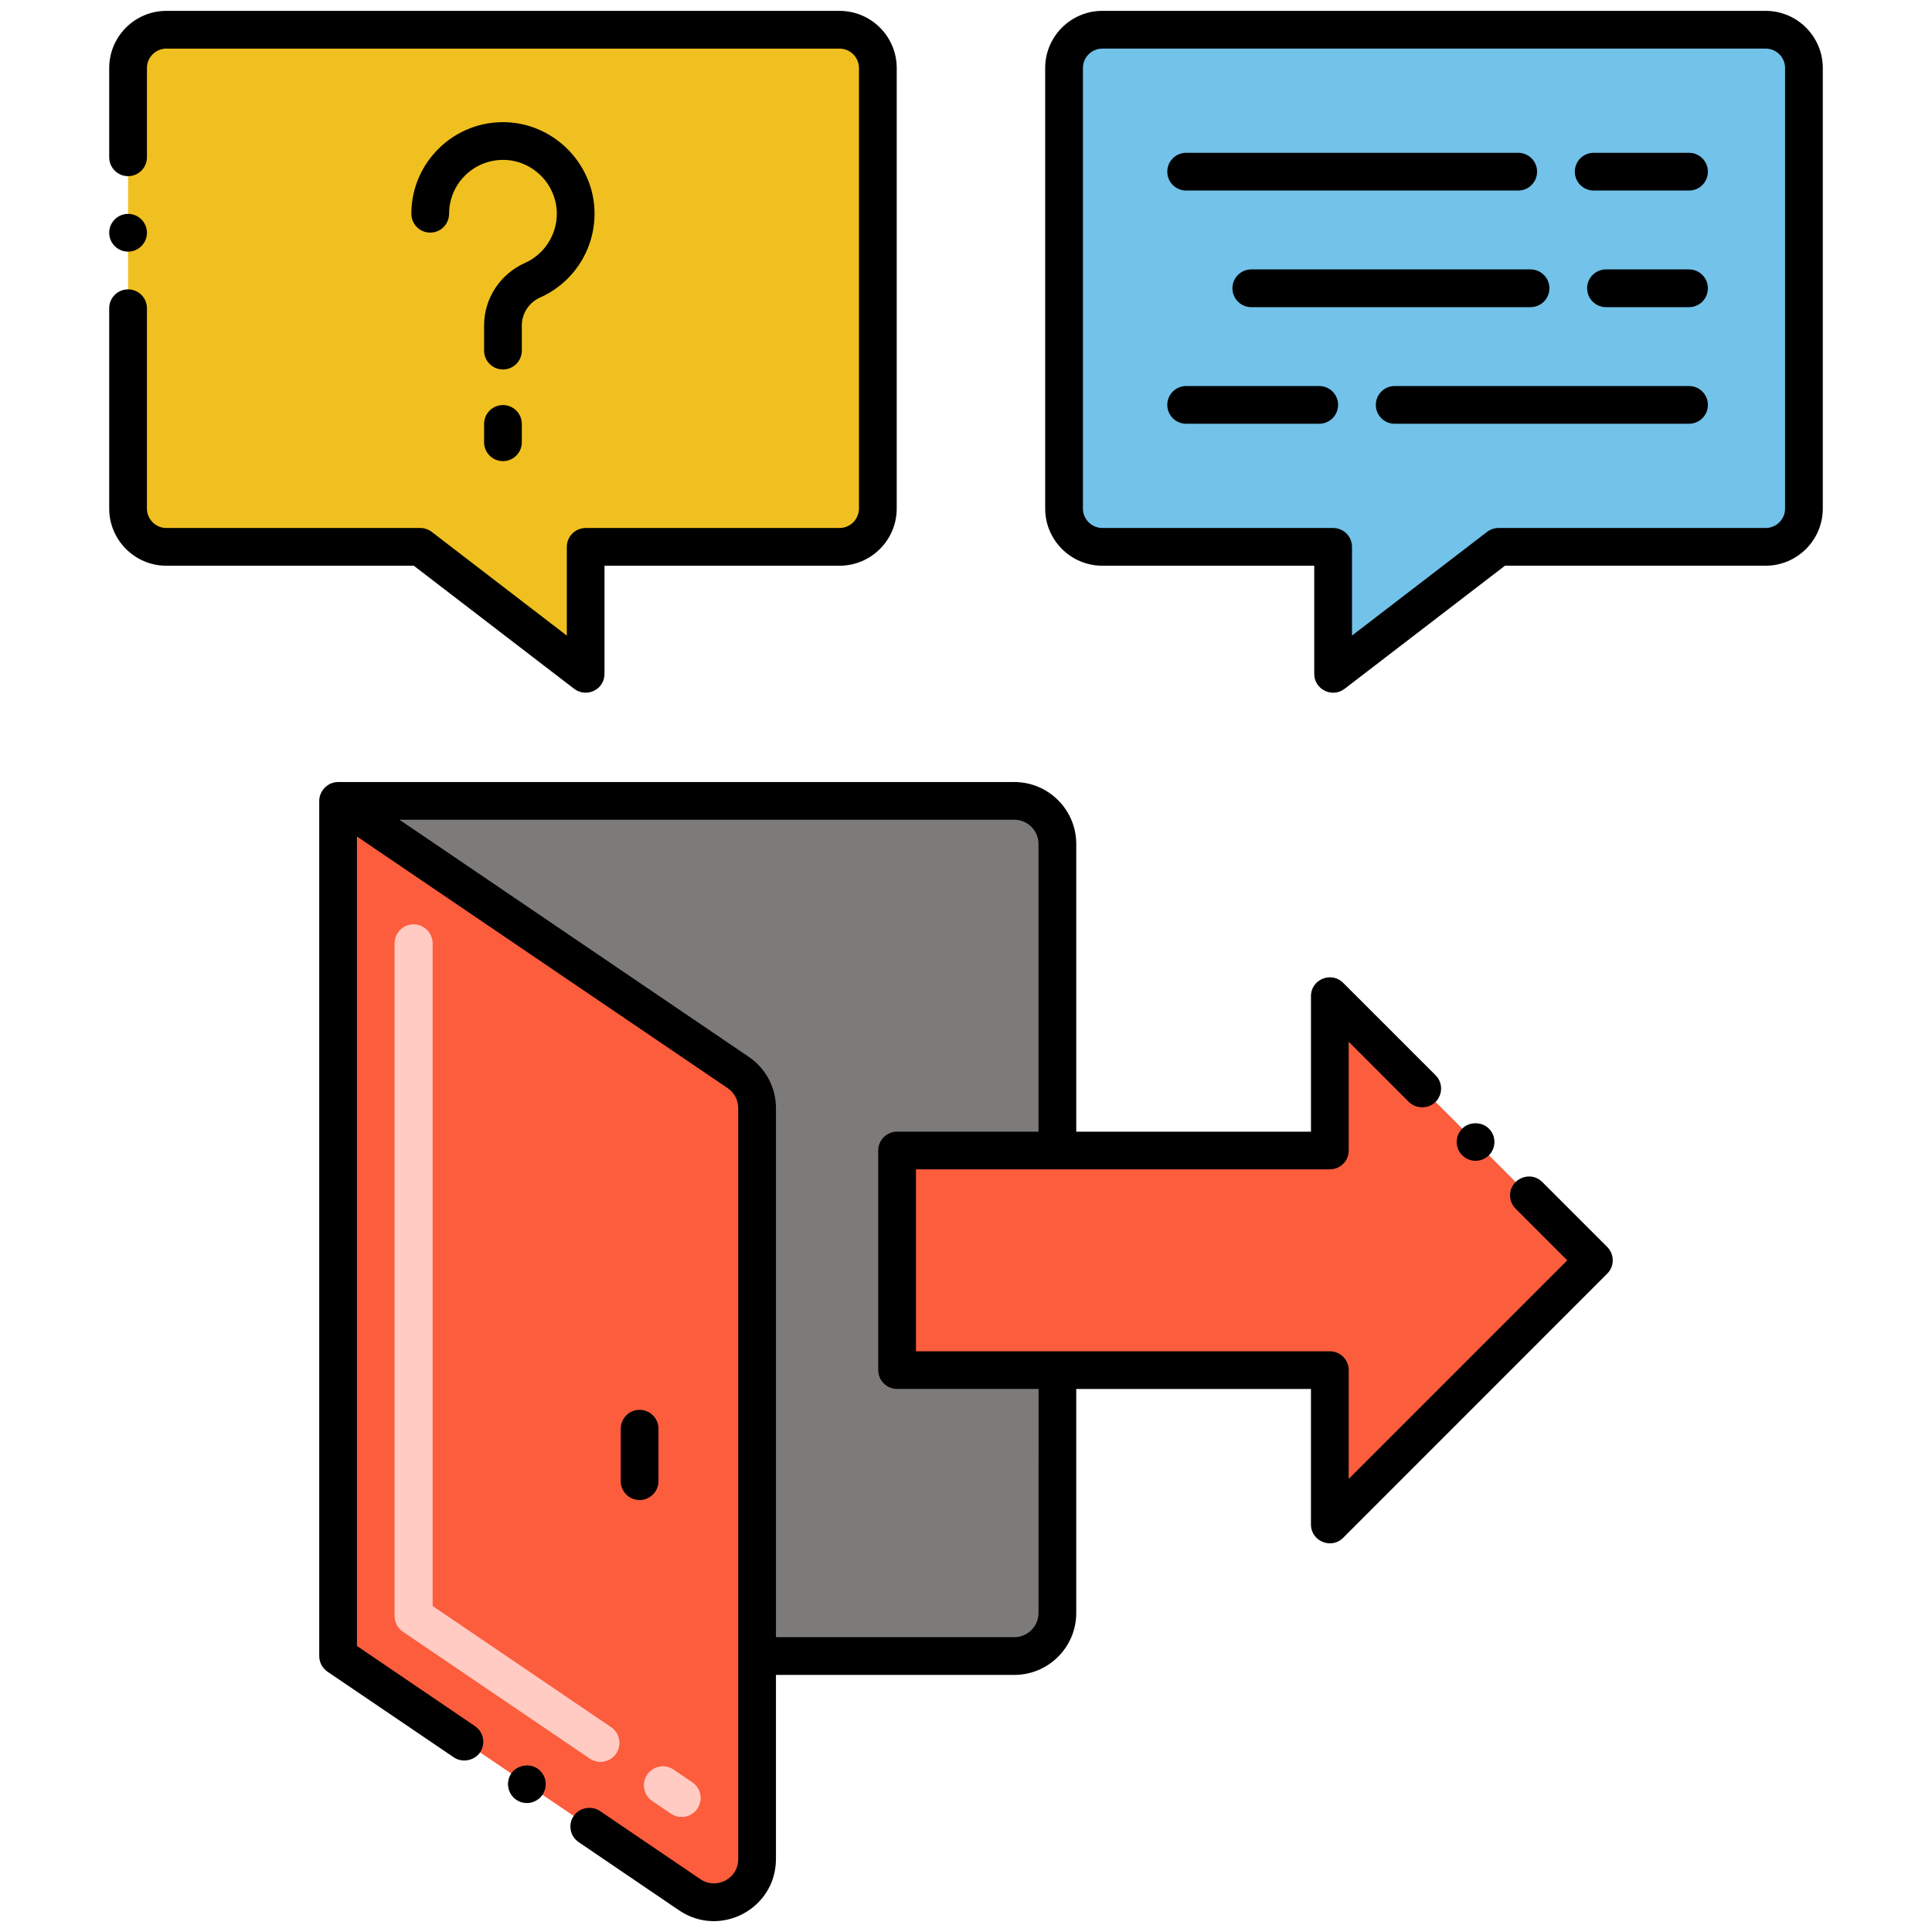
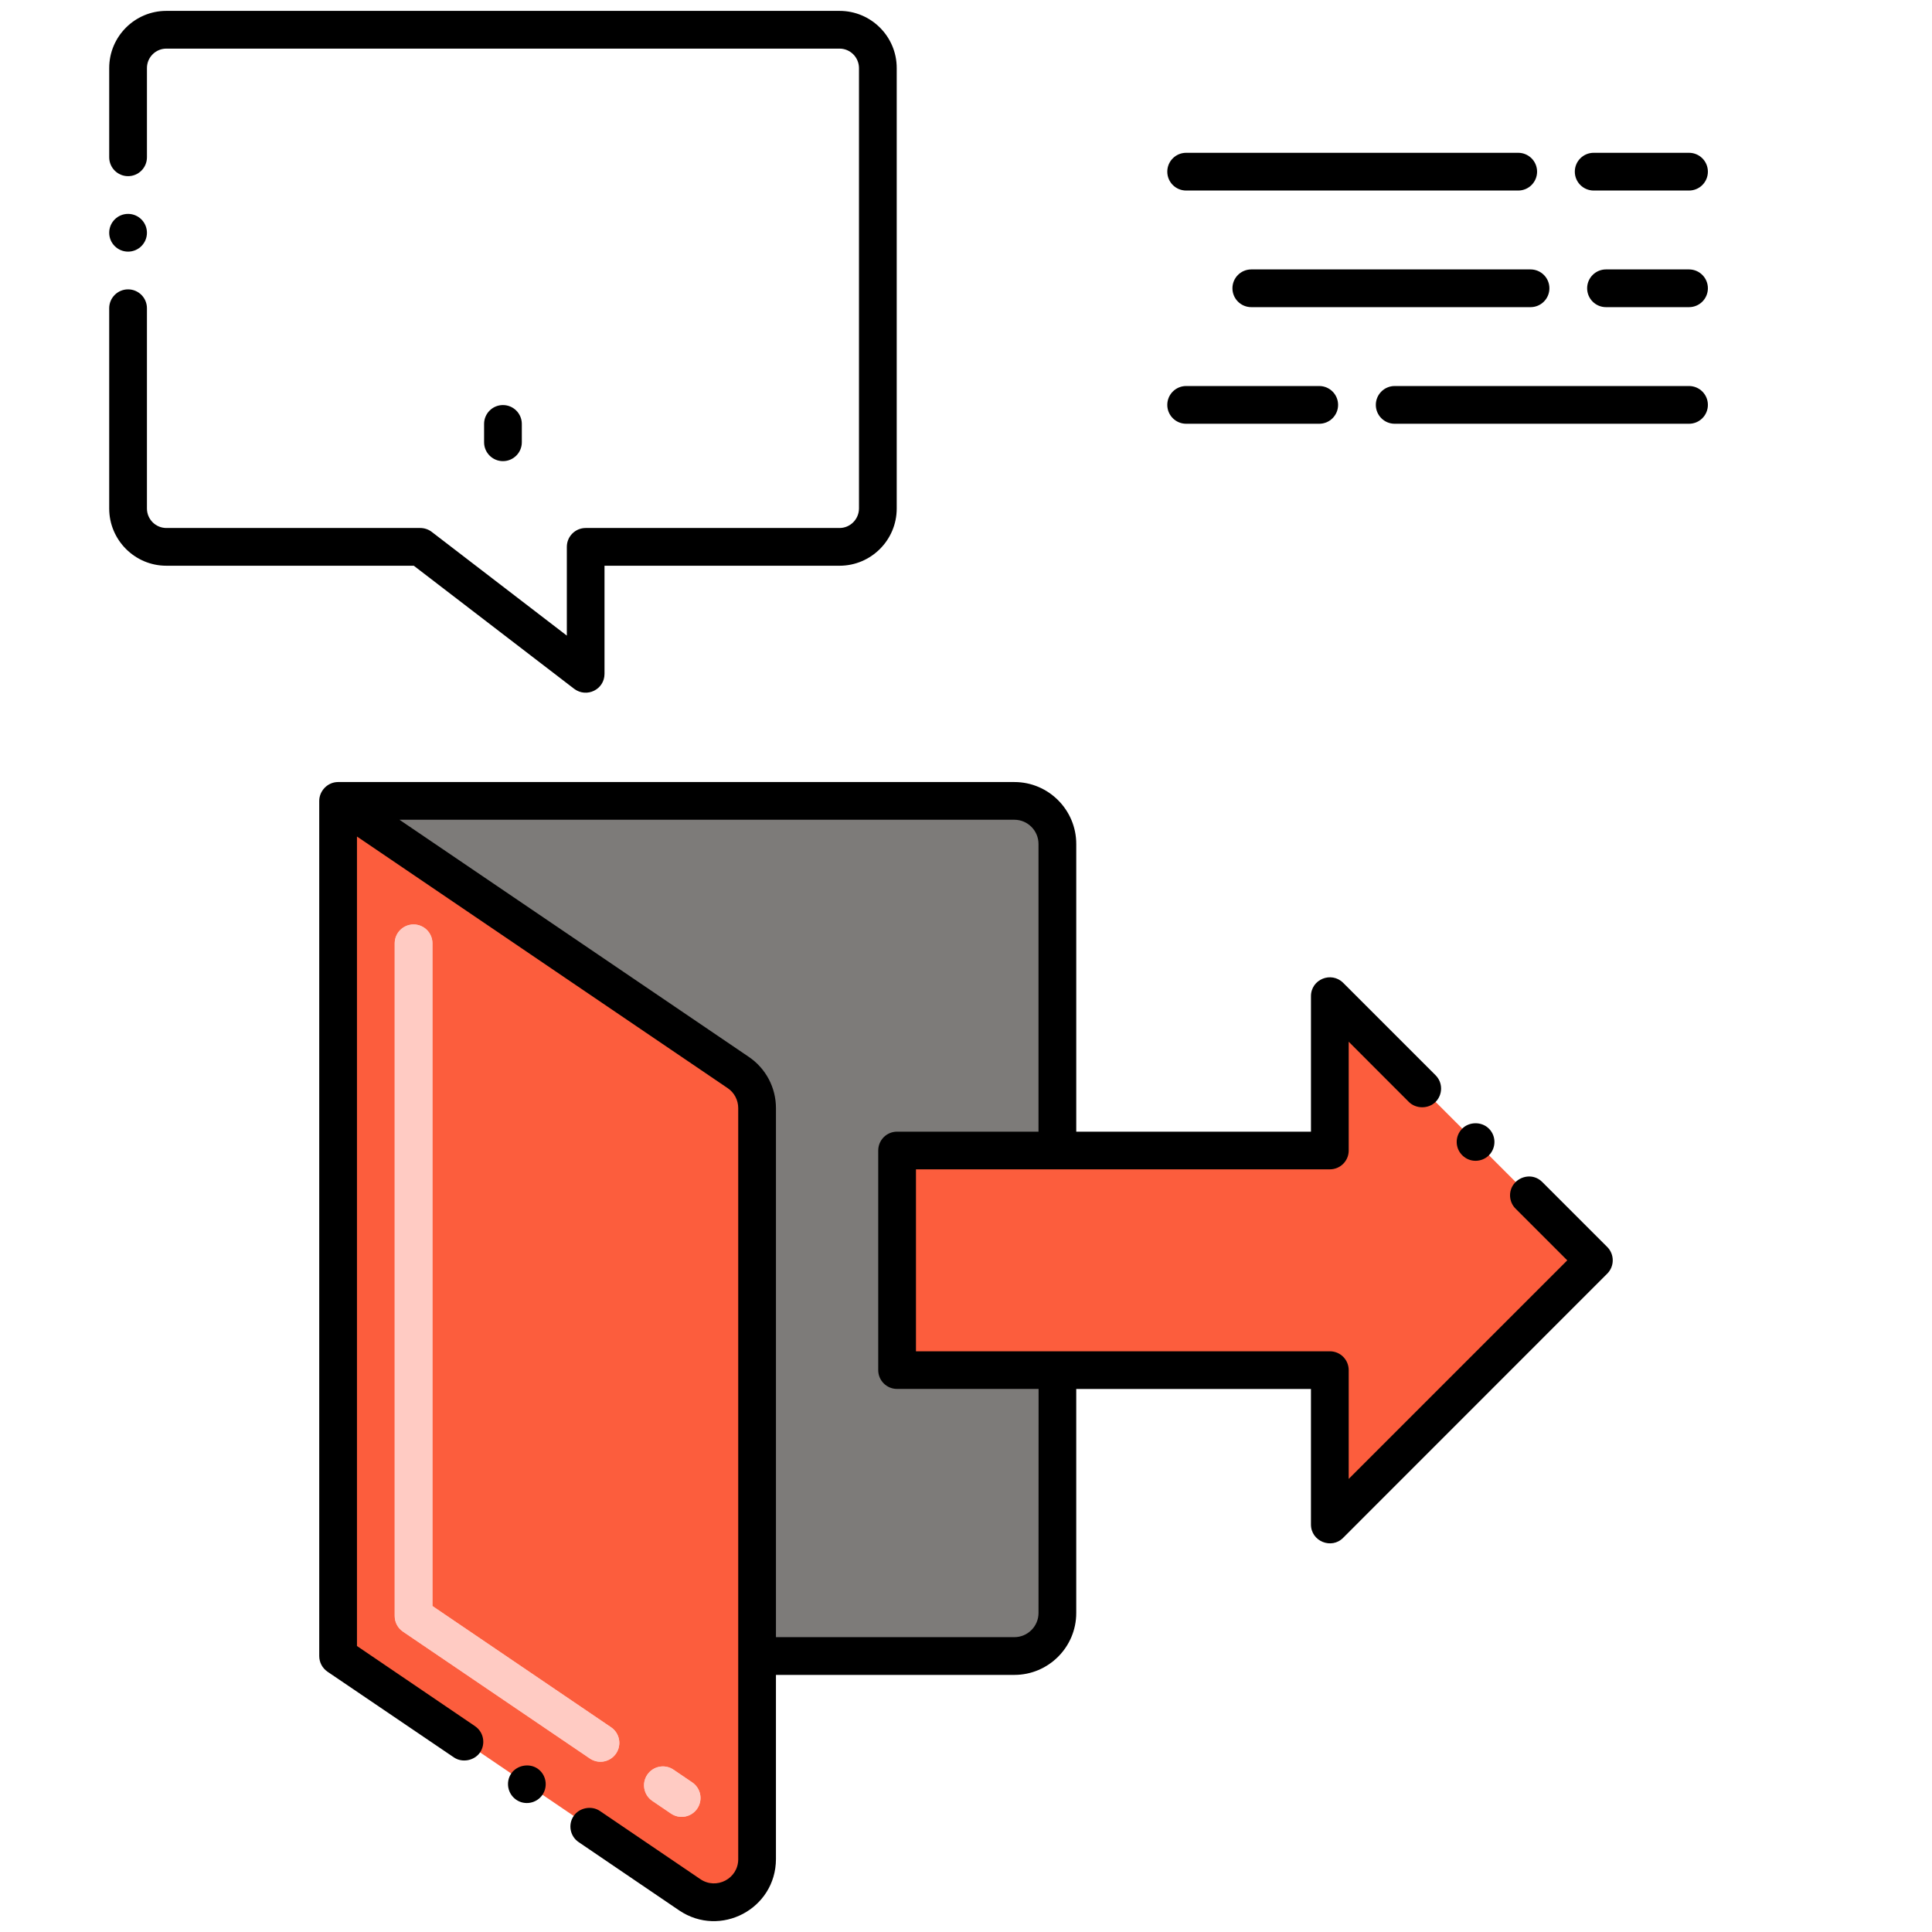
<svg xmlns="http://www.w3.org/2000/svg" version="1.1" x="0px" y="0px" viewBox="0 0 256 256" xml:space="preserve">
  <g id="Layer_2"> </g>
  <g id="Layer_1">
    <g> </g>
    <g>
      <path fill="#7D7B79" d="M118.87,152.44v29.11h21.24v32.18c0,3.15-2.55,5.7-5.7,5.7h-34.09v-72.6c0-1.89-0.94-3.66-2.5-4.72 L44.8,106.12h89.61c3.15,0,5.7,2.56,5.7,5.71v40.61H118.87z" />
      <path fill="#FC5D3D" d="M100.32,146.83v99.52c0,4.58-5.12,7.29-8.91,4.72L44.8,219.43V106.12l53.02,35.99 C99.38,143.17,100.32,144.94,100.32,146.83z" />
      <polygon fill="#FC5D3D" points="176.21,202 176.21,181.55 118.87,181.55 118.87,152.44 176.21,152.44 176.21,131.99 211.2,166.99 " />
-       <path fill="#72C2E9" d="M233.955,3.937h-87.887c-2.803,0-5.076,2.272-5.076,5.075v58.37c0,2.803,2.272,5.075,5.076,5.075h30.576 v16.828l21.924-16.828h35.387c2.803,0,5.076-2.272,5.076-5.075V9.012C239.031,6.209,236.758,3.937,233.955,3.937z" />
-       <path fill="#F0C020" d="M111.241,3.937H22.045c-2.803,0-5.076,2.272-5.076,5.075v58.37c0,2.803,2.272,5.075,5.076,5.075h33.636 l21.924,16.828V72.458h33.636c2.803,0,5.076-2.272,5.076-5.075V9.012C116.317,6.209,114.045,3.937,111.241,3.937z" />
      <g>
        <g>
          <path fill="#FFCBC3" d="M88.917,240.313l-2.482-1.685c-1.143-0.775-1.44-2.33-0.665-3.472c0.776-1.143,2.33-1.439,3.472-0.665 l2.482,1.685c1.143,0.775,1.44,2.33,0.665,3.472C91.612,240.793,90.056,241.086,88.917,240.313z M78.16,233.011l-24.763-16.81 c-0.686-0.465-1.096-1.24-1.096-2.068v-89.138c0-1.381,1.119-2.5,2.5-2.5s2.5,1.119,2.5,2.5v87.813l23.667,16.065 c1.143,0.775,1.439,2.33,0.664,3.473C80.859,233.486,79.305,233.787,78.16,233.011z" />
        </g>
        <g>
          <g>
            <g>
              <path fill="#FFCBC3" d="M88.917,240.313l-2.482-1.685c-1.143-0.775-1.44-2.33-0.665-3.472c0.776-1.143,2.33-1.439,3.472-0.665 l2.482,1.685c1.143,0.775,1.44,2.33,0.665,3.472C91.612,240.793,90.056,241.086,88.917,240.313z M78.16,233.011l-24.763-16.81 c-0.686-0.465-1.096-1.24-1.096-2.068v-89.138c0-1.381,1.119-2.5,2.5-2.5s2.5,1.119,2.5,2.5v87.813l23.667,16.065 c1.143,0.775,1.439,2.33,0.664,3.473C80.859,233.486,79.305,233.787,78.16,233.011z" />
            </g>
          </g>
        </g>
-         <path d="M87.25,196.262v-6.95c0-1.38-1.12-2.5-2.5-2.5s-2.5,1.12-2.5,2.5v6.95c0,1.38,1.12,2.5,2.5,2.5 S87.25,197.642,87.25,196.262z" />
        <path d="M177.979,203.762l34.99-35c0.97-0.97,0.97-2.56,0-3.53l-8.61-8.609c-1.173-1.176-2.946-0.836-3.79,0.298 c-0.719,0.966-0.626,2.355,0.25,3.231l6.851,6.851l-28.96,28.96v-14.41c0-1.377-1.103-2.5-2.5-2.5h-54.84v-24.11 c11.159,0,44.311,0,54.84,0c1.4,0,2.5-1.13,2.5-2.489v-14.421l7.97,7.98c0.95,0.94,2.59,0.94,3.54,0c0.97-0.98,0.98-2.56,0-3.54 l-12.24-12.24c-1.567-1.567-4.27-0.474-4.27,1.761v17.96h-31.101v-38.12c0-4.53-3.68-8.21-8.199-8.21H44.8 c-1.397,0-2.5,1.183-2.5,2.5v113.31c0,0.83,0.41,1.6,1.09,2.07l16.75,11.359c1.101,0.75,2.72,0.44,3.47-0.659 c0.76-1.132,0.488-2.678-0.659-3.471c0,0,0,0-0.011-0.01l-15.64-10.62v-107.26l49.12,33.34c0.88,0.59,1.399,1.59,1.399,2.65 v99.52c0,2.592-2.901,4.08-5.01,2.65l-13.319-9.04c-1.101-0.75-2.73-0.44-3.471,0.66c-0.787,1.14-0.478,2.704,0.66,3.47 l13.32,9.05c5.447,3.67,12.791-0.192,12.819-6.79v-24.42h31.591c4.52,0,8.199-3.68,8.199-8.2v-29.689h31.101v17.96 C173.71,204.242,176.441,205.335,177.979,203.762z M137.609,213.731c0,1.761-1.439,3.2-3.199,3.2h-31.591v-70.1 c0-2.721-1.34-5.261-3.6-6.79l-46.287-31.42h81.477c1.76,0,3.199,1.439,3.199,3.21v38.12H118.87c-1.398,0-2.5,1.126-2.5,2.5v29.1 c0,1.365,1.104,2.49,2.5,2.49h18.749L137.609,213.731z" />
        <path d="M197.29,153.082c0.97-0.971,0.979-2.561,0-3.53c-0.94-0.95-2.59-0.95-3.53-0.01c-1.016,1.016-0.958,2.6,0,3.54 C194.761,154.083,196.342,154.028,197.29,153.082z" />
        <path d="M223.804,20.247h-12.633c-1.381,0-2.5,1.119-2.5,2.5s1.119,2.5,2.5,2.5h12.633c1.381,0,2.5-1.119,2.5-2.5 S225.185,20.247,223.804,20.247z" />
        <path d="M157.171,25.247h44c1.381,0,2.5-1.119,2.5-2.5s-1.119-2.5-2.5-2.5h-44c-1.381,0-2.5,1.119-2.5,2.5 S155.79,25.247,157.171,25.247z" />
        <path d="M223.804,35.699h-11c-1.381,0-2.5,1.119-2.5,2.5s1.119,2.5,2.5,2.5h11c1.381,0,2.5-1.119,2.5-2.5 S225.185,35.699,223.804,35.699z" />
        <path d="M205.304,38.199c0-1.381-1.119-2.5-2.5-2.5h-37c-1.381,0-2.5,1.119-2.5,2.5s1.119,2.5,2.5,2.5h37 C204.185,40.699,205.304,39.58,205.304,38.199z" />
        <path d="M223.804,51.15h-39c-1.381,0-2.5,1.119-2.5,2.5s1.119,2.5,2.5,2.5h39c1.381,0,2.5-1.119,2.5-2.5 S225.185,51.15,223.804,51.15z" />
        <path d="M174.804,51.15h-17.633c-1.381,0-2.5,1.119-2.5,2.5s1.119,2.5,2.5,2.5h17.633c1.381,0,2.5-1.119,2.5-2.5 S176.185,51.15,174.804,51.15z" />
-         <path d="M241.53,67.385V9.014c0-4.177-3.398-7.575-7.575-7.575h-87.888c-4.177,0-7.575,3.398-7.575,7.575v58.371 c0,4.177,3.398,7.575,7.575,7.575h28.077v14.328c0,2.081,2.391,3.236,4.022,1.983l21.25-16.312h34.538 C238.132,74.96,241.53,71.562,241.53,67.385z M198.568,69.96c-0.551,0-1.086,0.182-1.522,0.517l-17.901,13.741V72.46 c0-1.381-1.119-2.5-2.5-2.5h-30.577c-1.42,0-2.575-1.155-2.575-2.575V9.014c0-1.42,1.155-2.575,2.575-2.575h87.888 c1.42,0,2.575,1.155,2.575,2.575v58.371c0,1.42-1.155,2.575-2.575,2.575H198.568z" />
        <circle cx="16.97" cy="30.842" r="2.5" />
        <path d="M14.47,40.842v26.54c0,4.18,3.4,7.58,7.57,7.58h32.79l21.25,16.31c1.662,1.248,4.02,0.089,4.02-1.979v-14.33h31.141 c4.18,0,7.579-3.4,7.579-7.58V9.012c0-4.18-3.399-7.57-7.579-7.57h-89.2c-4.17,0-7.57,3.391-7.57,7.57v11.83 c0,1.38,1.12,2.5,2.5,2.5s2.5-1.12,2.5-2.5V9.012c0-1.42,1.16-2.57,2.57-2.57h89.2c1.42,0,2.569,1.15,2.579,2.57v58.37 c-0.01,1.42-1.159,2.58-2.579,2.58H77.609c-1.367,0-2.5,1.099-2.5,2.5v11.76L57.2,70.472c-0.431-0.33-0.971-0.51-1.521-0.51 H22.04c-1.41,0-2.57-1.16-2.57-2.58v-26.54c0-1.38-1.12-2.5-2.5-2.5c-1.37,0-2.49,1.11-2.5,2.479 C14.47,40.832,14.47,40.832,14.47,40.842z" />
-         <path d="M69.144,43.113c0-1.587,0.959-3.039,2.443-3.701c4.464-1.993,7.411-6.551,7.18-11.658 c-0.284-6.192-5.359-11.268-11.556-11.554c-6.939-0.322-12.705,5.243-12.705,12.124c0,1.381,1.119,2.5,2.5,2.5s2.5-1.119,2.5-2.5 c0-4.015,3.345-7.311,7.478-7.13c3.711,0.171,6.797,3.285,6.797,7.131c0,2.813-1.661,5.373-4.231,6.521 c-3.283,1.465-5.405,4.71-5.405,8.268v3.342c0,1.381,1.119,2.5,2.5,2.5s2.5-1.119,2.5-2.5V43.113z" />
        <path d="M66.644,53.673c-1.381,0-2.5,1.119-2.5,2.5v2.43c0,1.381,1.119,2.5,2.5,2.5s2.5-1.119,2.5-2.5v-2.43 C69.144,54.792,68.024,53.673,66.644,53.673z" />
        <path d="M67.74,235.002c-0.771,1.14-0.471,2.7,0.67,3.479c1.108,0.759,2.67,0.499,3.47-0.66c0.77-1.149,0.479-2.699-0.66-3.479 C70.109,233.592,68.49,233.901,67.74,235.002z" />
      </g>
    </g>
  </g>
</svg>